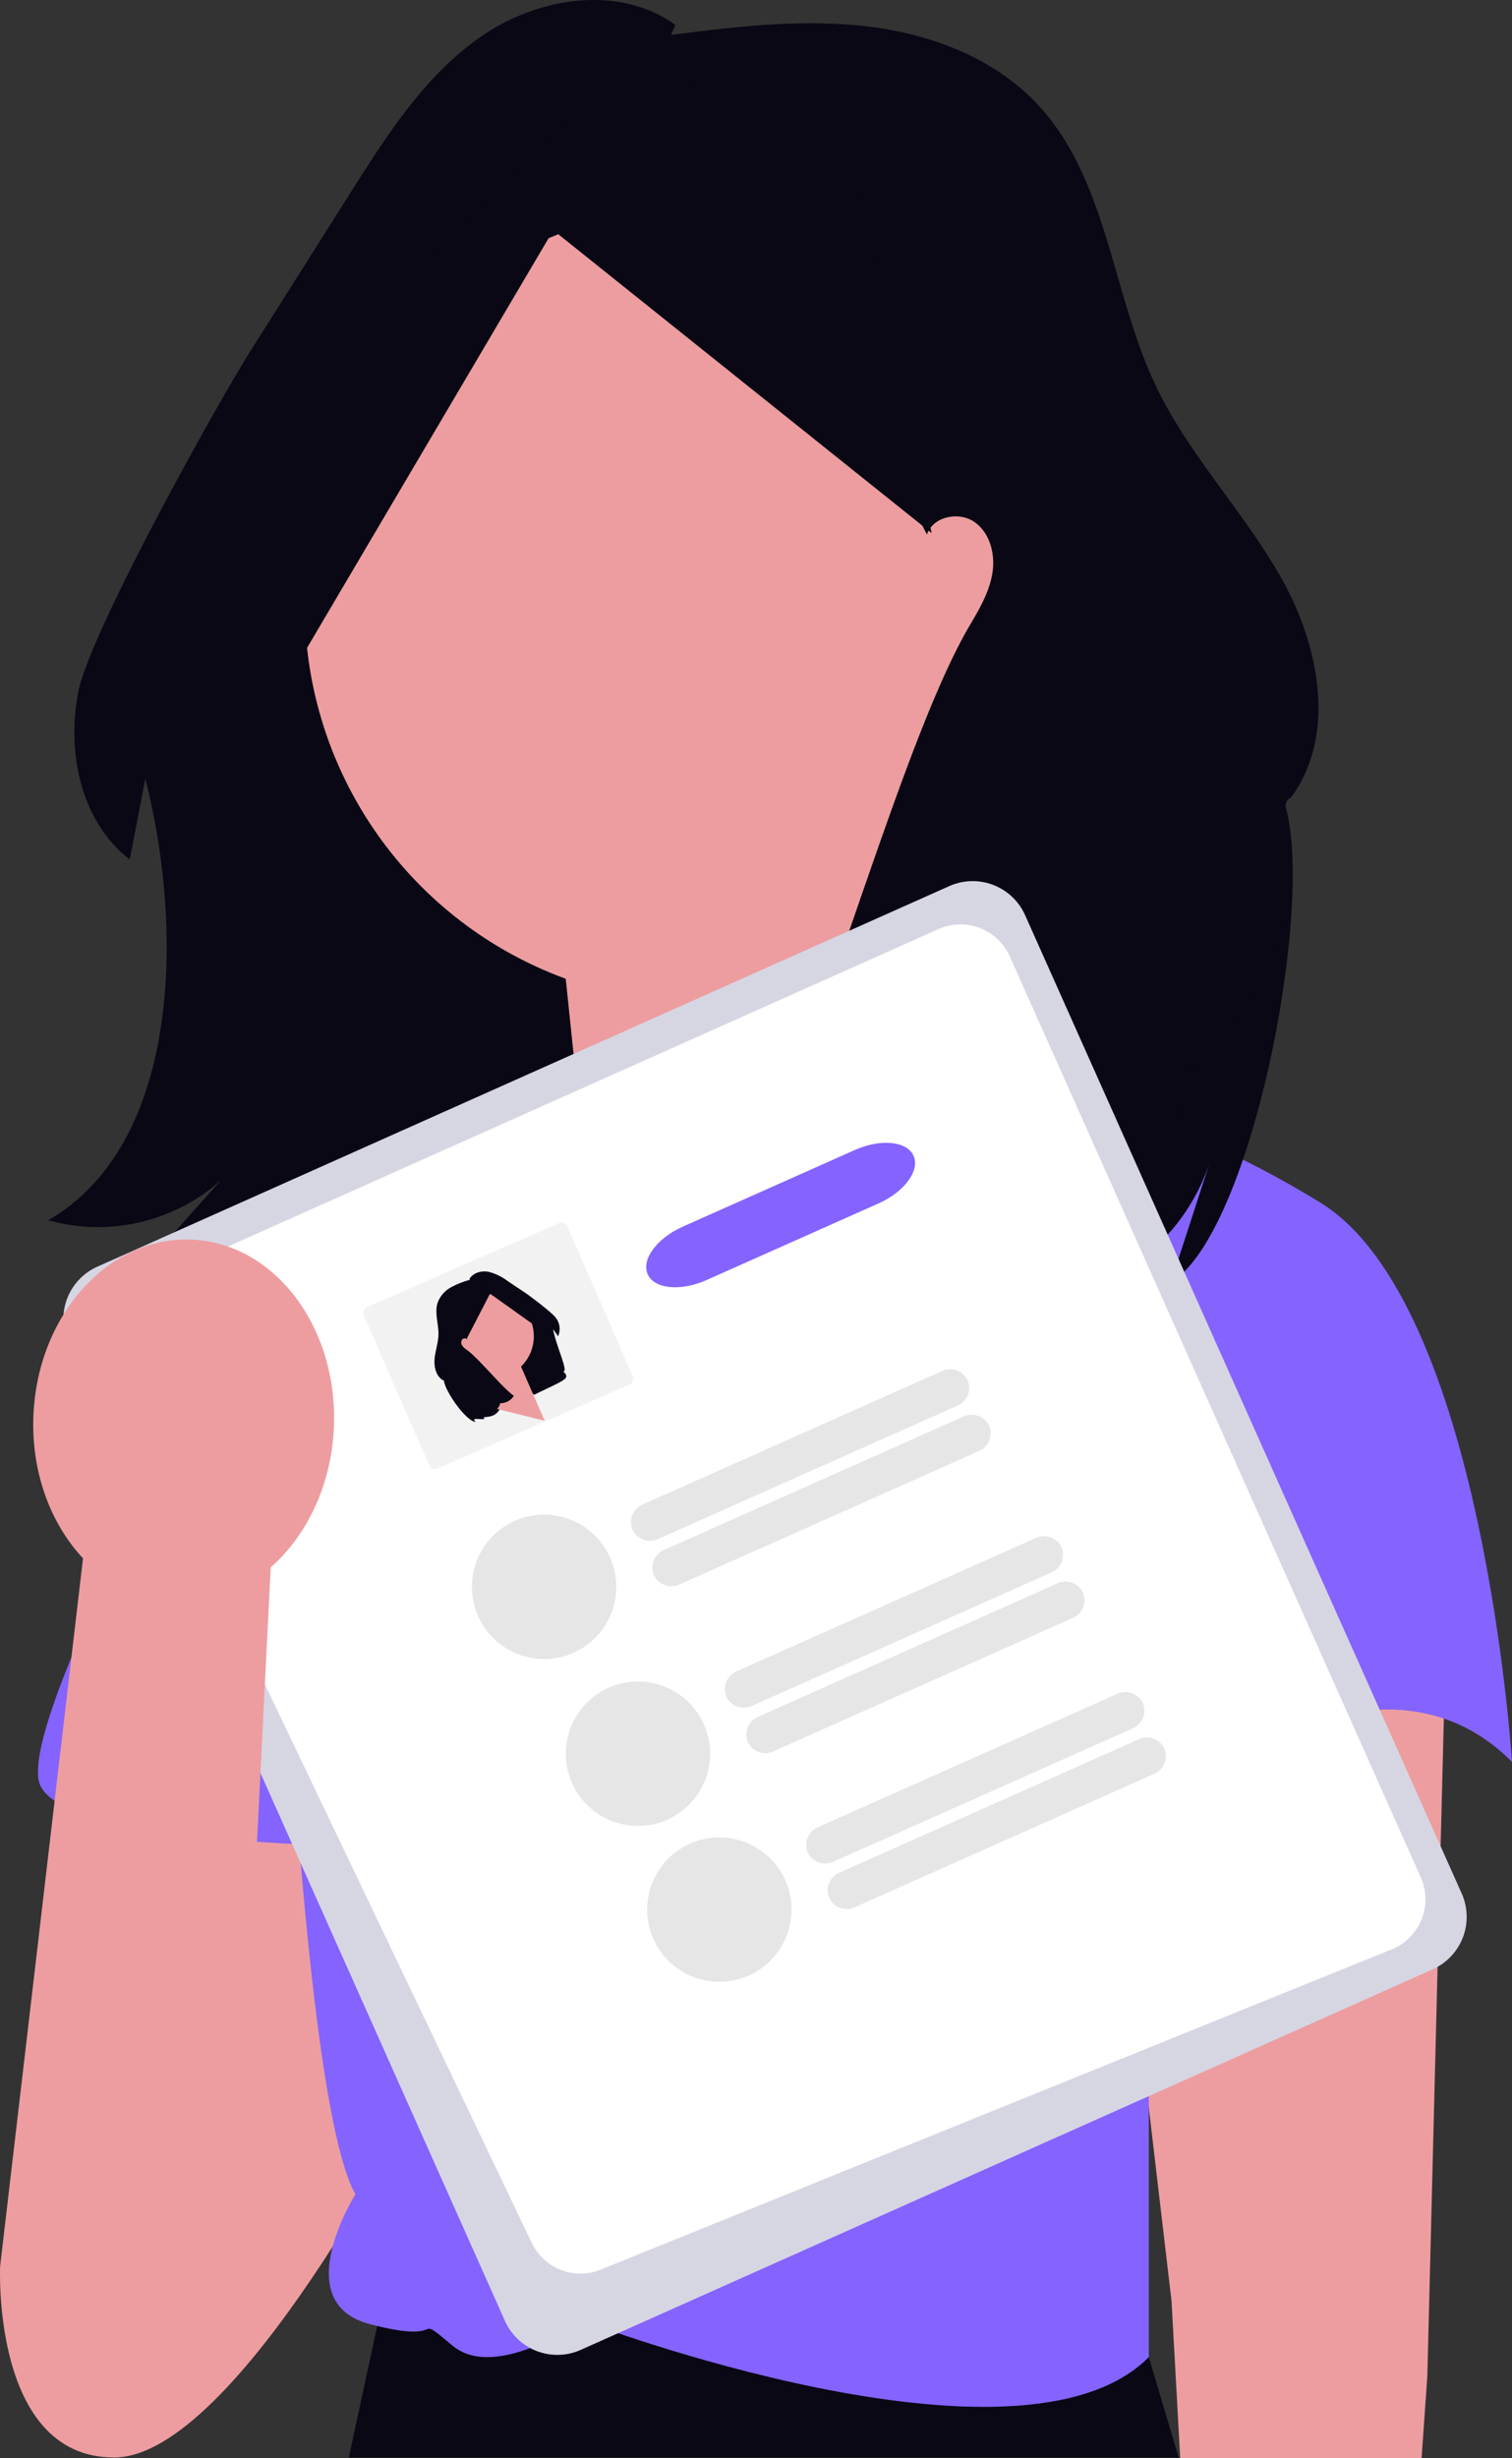
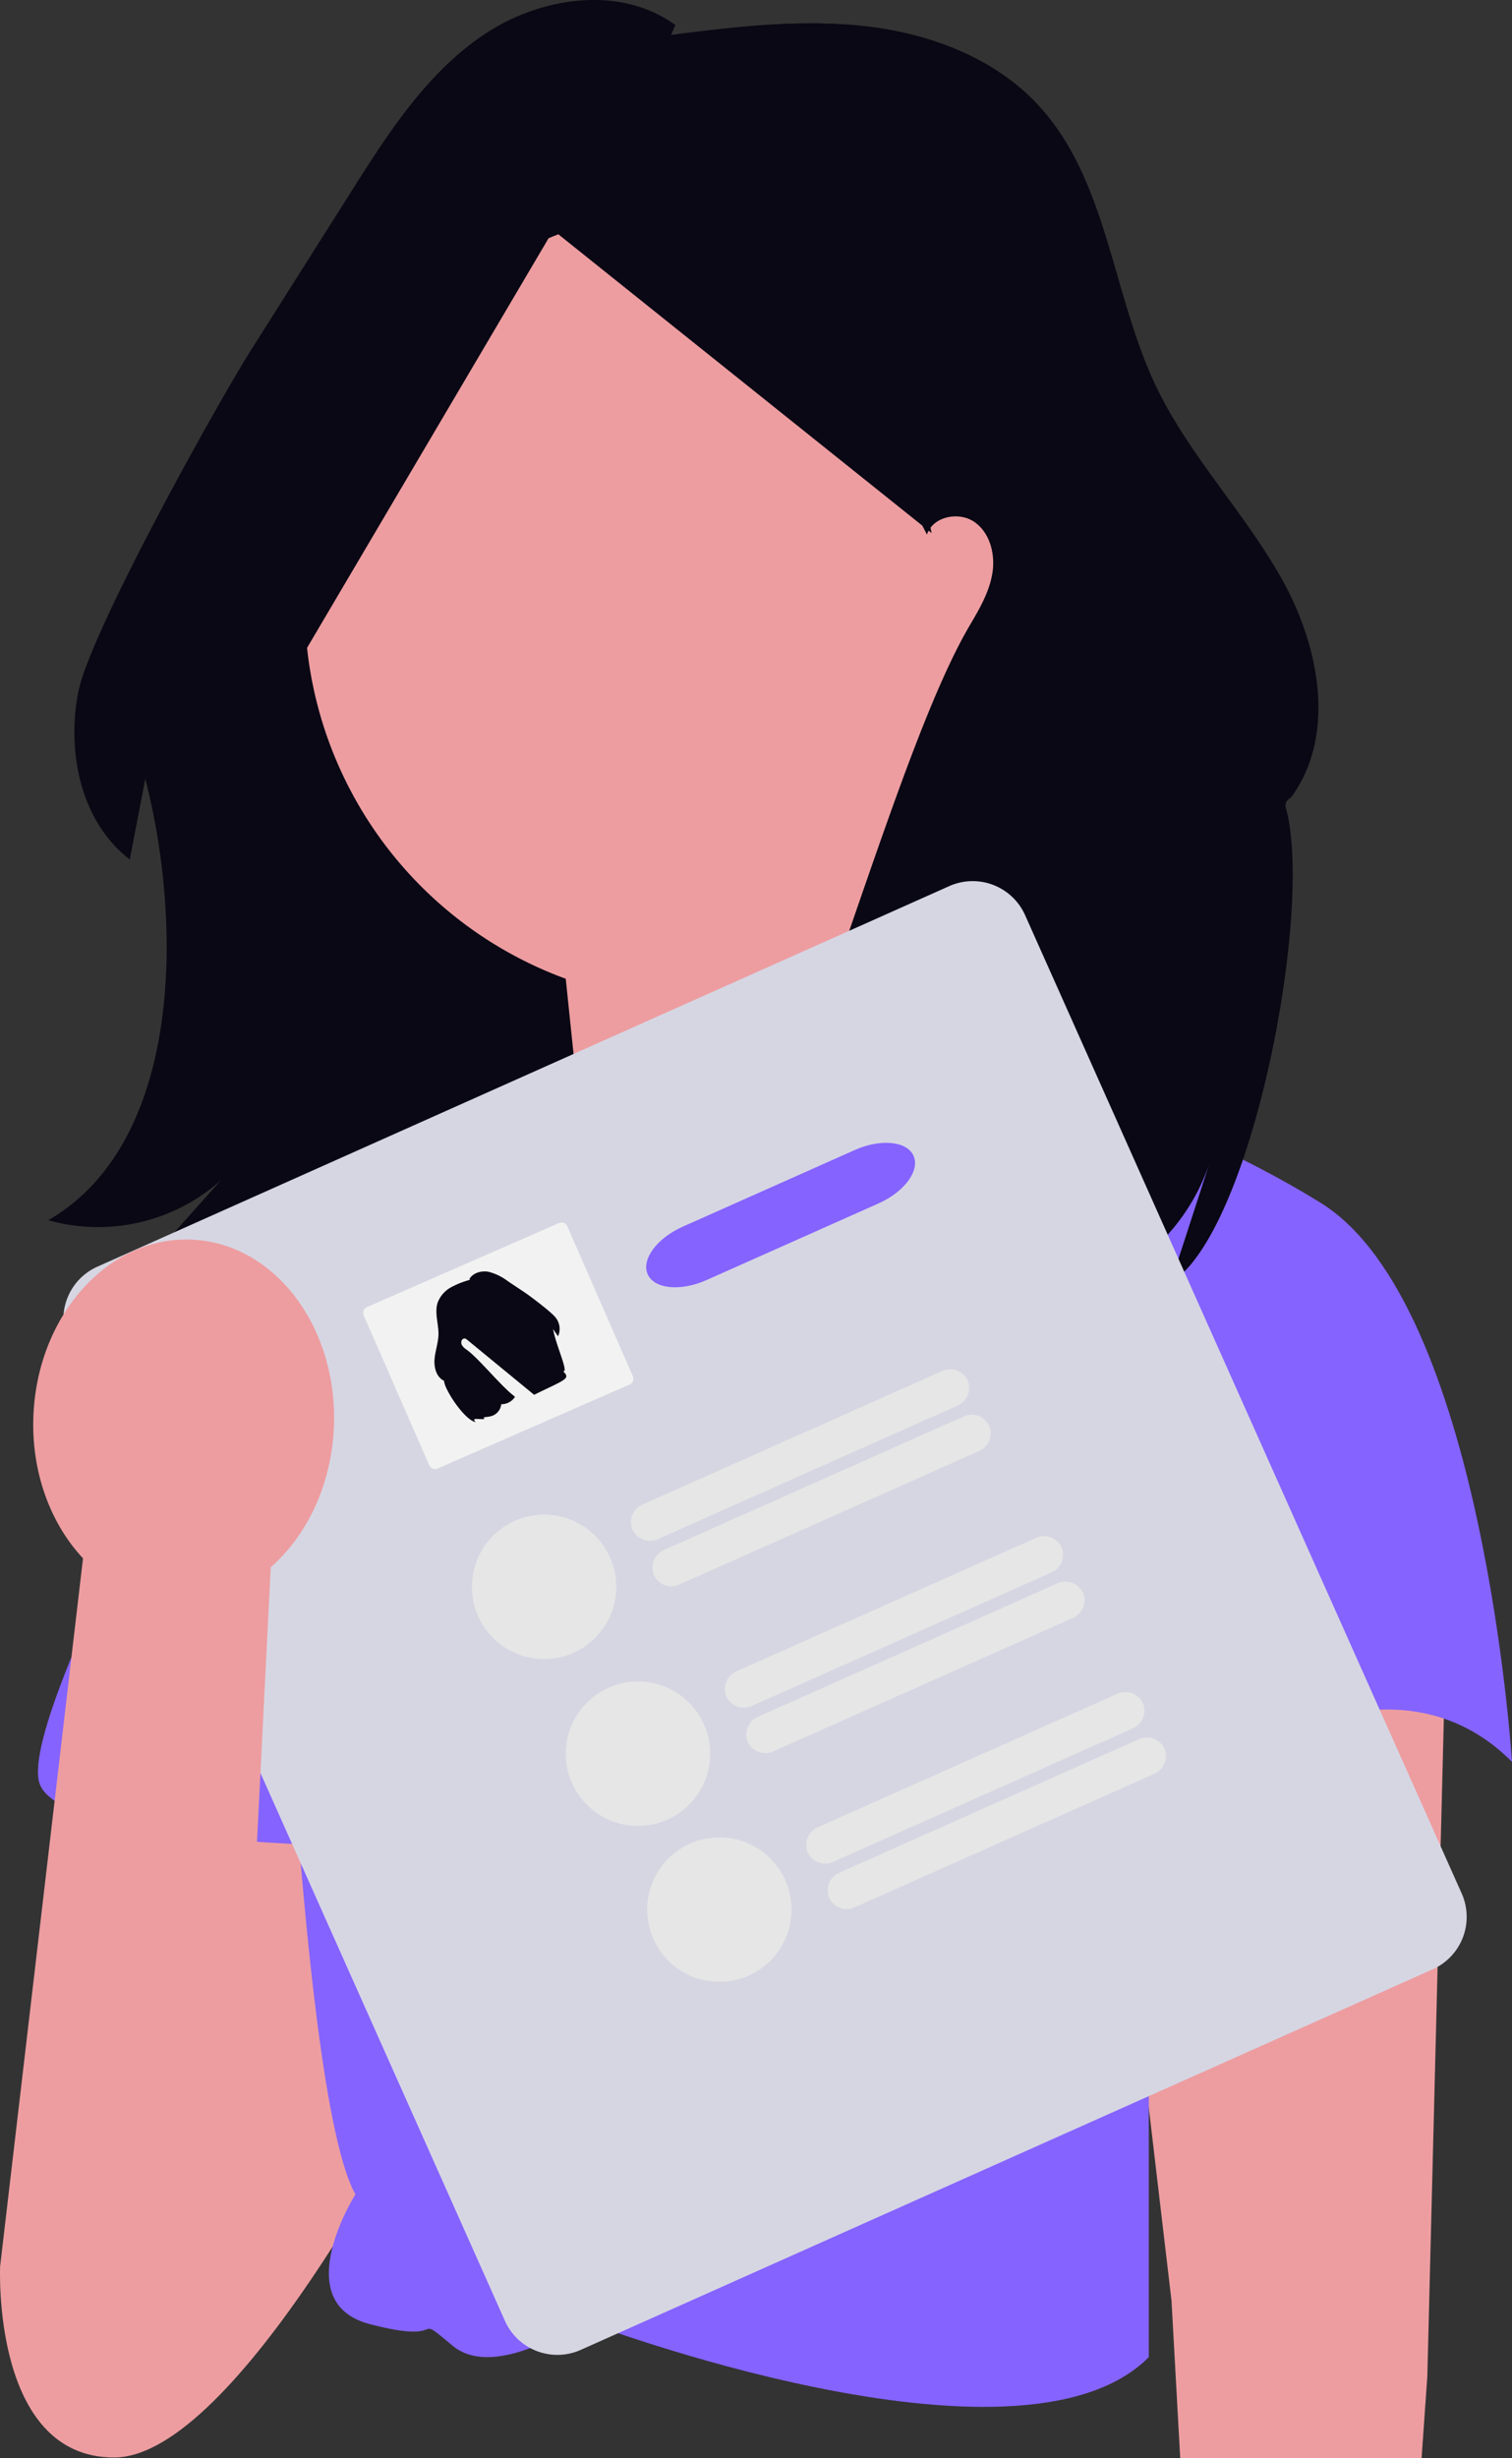
<svg xmlns="http://www.w3.org/2000/svg" width="492.358" height="800" viewBox="0 0 492.358 800">
  <rect x="0" y="0" width="492.358" height="800" fill="#333333" stroke="none" />
  <g id="Group_2120" data-name="Group 2120" transform="translate(-735 -139.33)">
    <path id="Path_22804-161" data-name="Path 22804" d="M451.532,511.159l-5.865,233.474-1.862,26.573H365.2L362.366,720l-22.98-195.166Z" transform="translate(754.117 168.124)" fill="#ed9da0" />
-     <path id="Path_22806-162" data-name="Path 22806" d="M120.834,698.862l-13.3,61.594H377.761l-9.728-32.673Z" transform="translate(741.057 178.697)" fill="#090814" />
    <path id="Path_22807-163" data-name="Path 22807" d="M37.139,661.926l-37.1,45.7s-2.789,62.238,37.1,62.238,98.872-116.628,98.872-116.628L94.526,548.3,27.65,531.872l9.488,130.054Z" transform="translate(735 169.291)" fill="#ed9da0" />
    <path id="Path_22809-164" data-name="Path 22809" d="M306.9,325.287s-46.93,175.984-123.19,21.118l-100.8,46.754s7.039,265.151,28.157,302.7c0,0-22.289,35.2,4.693,42.236s12.905-4.693,26.984,7.039,42.236-8.213,42.236-8.213,142.425,54.323,184.435,11.909v-175.7s71.336-64.985,118.264-18.056c0,0-9.385-149-62.182-181.851s-118.6-47.928-118.6-47.928Z" transform="translate(739.671 157.654)" fill="#8563ff" />
    <path id="Path_22810-165" data-name="Path 22810" d="M108.634,401.857,86.929,389.54s-83.89,148.414-74.5,169.532S132.1,579.017,132.1,579.017Z" transform="translate(735.659 161.273)" fill="#8563ff" />
    <path id="Path_22812-166" data-name="Path 22812" d="M87.84,349.485,63.977,534.95a73.163,73.163,0,0,1-7.157-5.209L72.071,347.889l15.769,1.6Z" transform="translate(738.201 158.927)" fill="#090814" />
    <g id="Group_2118" data-name="Group 2118" transform="translate(750.714 139.33)">
      <path id="Path_22805-167" data-name="Path 22805" d="M302.186,173.977c1.911-5.9,10.4-7.626,15.476-4.074s6.813,10.521,5.828,16.64-4.2,11.62-7.349,16.957C292.6,243.378,261.66,356.155,238.109,396.04a49.793,49.793,0,0,0,47.88,3.527,42.759,42.759,0,0,0,76.877-5.995l-11.582,26.7a66.337,66.337,0,0,0,41.776-41.79l-12.683,39.012c26.562-16.49,46.6-121.867,37.513-154.514a2.782,2.782,0,0,1,1.182-3.106l.036-.023a2.866,2.866,0,0,0,.8-.751c14.405-20.206,8.837-48.9-3.32-70.611-12.253-21.879-30.275-40.284-41.055-62.922-14.314-30.054-15.671-66.982-38.311-91.385C322.853,18.7,301.751,10.837,280.757,8.5s-42.183.343-63.136,3.015l1.45-3.37C201.04-5,174.812-1.04,156.362,11.518s-30.893,31.96-42.824,50.823L80.753,114.18c-10.7,16.924-52.248,91.4-56.1,111.047s.875,42.309,16.766,54.49l6.038-31.38-1.9,1.644c13.5,49.088,13.422,121.713-30.676,147.153a60.059,60.059,0,0,0,56.285-13.079L42.933,415.624a75.361,75.361,0,0,0,42.7-14.3l-21.6,25.617,57.7-29.616-12,30.422L181.874,414.2" transform="translate(-14.876 0.001)" fill="#090814" />
      <path id="Path_22808-168" data-name="Path 22808" d="M352.773,199.353a129.484,129.484,0,1,0-173.84,115.6l17.3,166.41L328.652,381.078s-25.9-36.358-38.829-76.6a129.343,129.343,0,0,0,62.95-105.132Z" transform="translate(-10.423 3.598)" fill="#ed9da0" />
      <path id="Path_22811-169" data-name="Path 22811" d="M205.7,11.113c20.952-2.671,42.148-5.346,63.136-3.015s42.1,10.193,56.462,25.677c22.641,24.4,24,61.332,38.31,91.386,10.781,22.638,28.807,41.044,41.055,62.922,12.157,21.716,17.725,50.4,3.32,70.611a2.866,2.866,0,0,1-.8.751h0a2.765,2.765,0,0,0-1.175,3.147c9.314,29.741-3.633,65.14-30.162,81.612l12.683-39.016c-6.338,19.436-26.57,104.1-46,110.449l11.583-26.7a42.759,42.759,0,0,1-76.877,5.995,49.793,49.793,0,0,1-47.88-3.527c23.546-39.885,51.317-148.431,74.863-188.316,3.151-5.338,6.362-10.837,7.349-16.957s-.747-13.089-5.828-16.64-13.565-1.822-15.476,4.074" transform="translate(-4.127 0.407)" fill="#090814" />
      <path id="Path_22813-170" data-name="Path 22813" d="M298.471,171.809,175.281,73.254,86.8,223.233V128.6L189.356,29.848l82.126,8.213Z" transform="translate(-10.825 1.682)" fill="#090814" />
    </g>
    <path id="Path_22814-171" data-name="Path 22814" d="M465.438,625.638,188,749.51a18.7,18.7,0,0,1-24.673-9.441L21.154,421.641a18.7,18.7,0,0,1,9.436-24.674L308.031,273.094a18.7,18.7,0,0,1,24.668,9.441L474.882,600.97a18.7,18.7,0,0,1-9.441,24.673Z" transform="translate(736.1 154.623)" fill="#d6d6e3" />
-     <path id="Path_22815-172" data-name="Path 22815" d="M439.227,604.819,181.66,709.053a17.6,17.6,0,0,1-23.222-8.886L21.058,412.813a17.6,17.6,0,0,1,8.886-23.223L291.069,273a17.6,17.6,0,0,1,23.222,8.887L448.113,581.6a17.6,17.6,0,0,1-8.886,23.222Z" transform="translate(749.531 168.721)" fill="#fff" />
    <path id="Path_22816-173" data-name="Path 22816" d="M88.162,488.589,77.047,710.752.04,716.074,27.03,485.663C16.378,474.3,10.005,457.346,10.9,438.694c1.563-32.641,24.727-58.045,51.737-56.751s47.643,28.8,46.074,61.436C107.816,462.031,99.851,478.3,88.162,488.589Z" transform="translate(735.002 160.843)" fill="#ed9da0" />
    <path id="Path_22820-174" data-name="Path 22820" d="M78.006,19.014H16.716C7.484,19.014,0,14.757,0,9.507S7.484,0,16.716,0H78.006c9.232,0,16.716,4.256,16.716,9.507S87.238,19.014,78.006,19.014Z" transform="matrix(0.914, -0.407, 0.407, 0.914, 942.041, 545.368)" fill="#8563ff" />
    <circle id="Ellipse_3612" data-name="Ellipse 3612" cx="23.5" cy="23.5" r="23.5" transform="translate(945.745 737.33)" fill="#e6e6e6" />
    <path id="Path_22848-175" data-name="Path 22848" d="M113,12.307H6.4A6.278,6.278,0,0,1,0,6.153,6.278,6.278,0,0,1,6.4,0H113a6.278,6.278,0,0,1,6.4,6.153,6.278,6.278,0,0,1-6.4,6.153Z" transform="matrix(0.914, -0.407, 0.407, 0.914, 995.523, 736.613)" fill="#e6e6e6" />
    <path id="Path_22852-176" data-name="Path 22852" d="M61.029.248,1.057,32.97a2.028,2.028,0,0,0-.809,2.752l25.537,46.8a2.028,2.028,0,0,0,2.752.809L88.509,50.613a2.029,2.029,0,0,0,.809-2.752L63.78,1.057A2.029,2.029,0,0,0,61.029.248Z" transform="matrix(0.996, 0.087, -0.087, 0.996, 856.287, 531.817)" fill="#f2f2f2" />
    <g id="Group_2119" data-name="Group 2119" transform="matrix(0.914, -0.407, 0.407, 0.914, 867.247, 563.848)">
      <path id="Path_22853-177" data-name="Path 22853" d="M13.361,18.406a1.105,1.105,0,0,0-1.637-.431,1.8,1.8,0,0,0-.617,1.76,5.288,5.288,0,0,0,.777,1.794c2.491,4.219,5.764,16.15,8.255,20.37a5.268,5.268,0,0,1-5.066.373,4.524,4.524,0,0,1-4.266,2.243c-1.735-.135-3.239-1.254-2.642-.052-2.085-.7-3.72-2.337-3.078-.294C2.279,42.425.159,31.276,1.12,27.822a.294.294,0,0,0-.125-.329l0,0a.3.3,0,0,1-.084-.079c-1.524-2.138-.935-5.173.351-7.47,1.3-2.315,3.2-4.262,4.343-6.657C7.116,10.105,7.26,6.2,9.655,3.616A9.511,9.511,0,0,1,15.628.9a28.277,28.277,0,0,1,6.68.319L22.154.862c1.908-1.392,4.683-.972,6.634.356A17.394,17.394,0,0,1,33.319,6.6l3.469,5.484c1.132,1.791,5.528,9.669,5.936,11.748a5.856,5.856,0,0,1-1.774,5.765l-.639-3.32.2.174C39.084,31.64,39.421,42.08,37.8,40.631c1.362,3.308-.215,2.78-11.713,3.19" transform="translate(0 0)" fill="#090814" />
-       <path id="Path_22854-178" data-name="Path 22854" d="M.015,14.335a13.7,13.7,0,1,1,18.392,12.23l-.138,19.254L8.138,37.91,2.567,33.561a34.008,34.008,0,0,0,4.108-8.1A13.684,13.684,0,0,1,.015,14.334Z" transform="translate(7.523 7.137)" fill="#ed9da0" />
      <path id="Path_22855-179" data-name="Path 22855" d="M22.308.413a28.284,28.284,0,0,0-6.68-.319A9.512,9.512,0,0,0,9.655,2.811C7.259,5.392,7.116,9.3,5.6,12.479c-1.141,2.4-3.048,4.342-4.343,6.657-1.286,2.3-1.875,5.333-.351,7.47a.3.3,0,0,0,.084.079h0a.293.293,0,0,1,.124.333,7.743,7.743,0,0,0,3.191,8.634L2.965,31.526c.671,2.056,7.508,11.738,7.508,11.738s3.394-.737,4.266-2.243a5.268,5.268,0,0,0,5.066-.373c-2.491-4.22-5.429-15.7-7.92-19.923a5.289,5.289,0,0,1-.777-1.794,1.8,1.8,0,0,1,.617-1.76,1.105,1.105,0,0,1,1.637.431" transform="translate(0.124 0.805)" fill="#090814" />
      <path id="Path_22856-180" data-name="Path 22856" d="M0,15.019,13.033,4.592l9.361,15.867V10.448L11.544,0,2.855.869Z" transform="translate(13.326 3.336)" fill="#090814" />
    </g>
    <path id="Path_22857-181" data-name="Path 22857" d="M113,12.307H6.4A6.278,6.278,0,0,1,0,6.153,6.278,6.278,0,0,1,6.4,0H113a6.278,6.278,0,0,1,6.4,6.153,6.278,6.278,0,0,1-6.4,6.153Z" transform="matrix(0.914, -0.407, 0.407, 0.914, 1002.522, 751.401)" fill="#e6e6e6" />
    <circle id="Ellipse_3613" data-name="Ellipse 3613" cx="23.5" cy="23.5" r="23.5" transform="translate(919.244 686.596)" fill="#e6e6e6" />
    <path id="Path_22858-182" data-name="Path 22858" d="M113,12.307H6.4A6.278,6.278,0,0,1,0,6.153,6.278,6.278,0,0,1,6.4,0H113a6.278,6.278,0,0,1,6.4,6.153,6.278,6.278,0,0,1-6.4,6.153Z" transform="matrix(0.914, -0.407, 0.407, 0.914, 969.022, 685.879)" fill="#e6e6e6" />
    <path id="Path_22859-183" data-name="Path 22859" d="M113,12.307H6.4A6.278,6.278,0,0,1,0,6.153,6.278,6.278,0,0,1,6.4,0H113a6.278,6.278,0,0,1,6.4,6.153,6.278,6.278,0,0,1-6.4,6.153Z" transform="matrix(0.914, -0.407, 0.407, 0.914, 976.022, 700.668)" fill="#e6e6e6" />
    <circle id="Ellipse_3614" data-name="Ellipse 3614" cx="23.5" cy="23.5" r="23.5" transform="translate(888.675 632.283)" fill="#e6e6e6" />
    <path id="Path_22860-184" data-name="Path 22860" d="M113,12.307H6.4A6.278,6.278,0,0,1,0,6.153,6.278,6.278,0,0,1,6.4,0H113a6.278,6.278,0,0,1,6.4,6.153,6.278,6.278,0,0,1-6.4,6.153Z" transform="matrix(0.914, -0.407, 0.407, 0.914, 938.454, 631.566)" fill="#e6e6e6" />
    <path id="Path_22861-185" data-name="Path 22861" d="M113,12.307H6.4A6.278,6.278,0,0,1,0,6.153,6.278,6.278,0,0,1,6.4,0H113a6.278,6.278,0,0,1,6.4,6.153,6.278,6.278,0,0,1-6.4,6.153Z" transform="matrix(0.914, -0.407, 0.407, 0.914, 945.454, 646.354)" fill="#e6e6e6" />
  </g>
</svg>